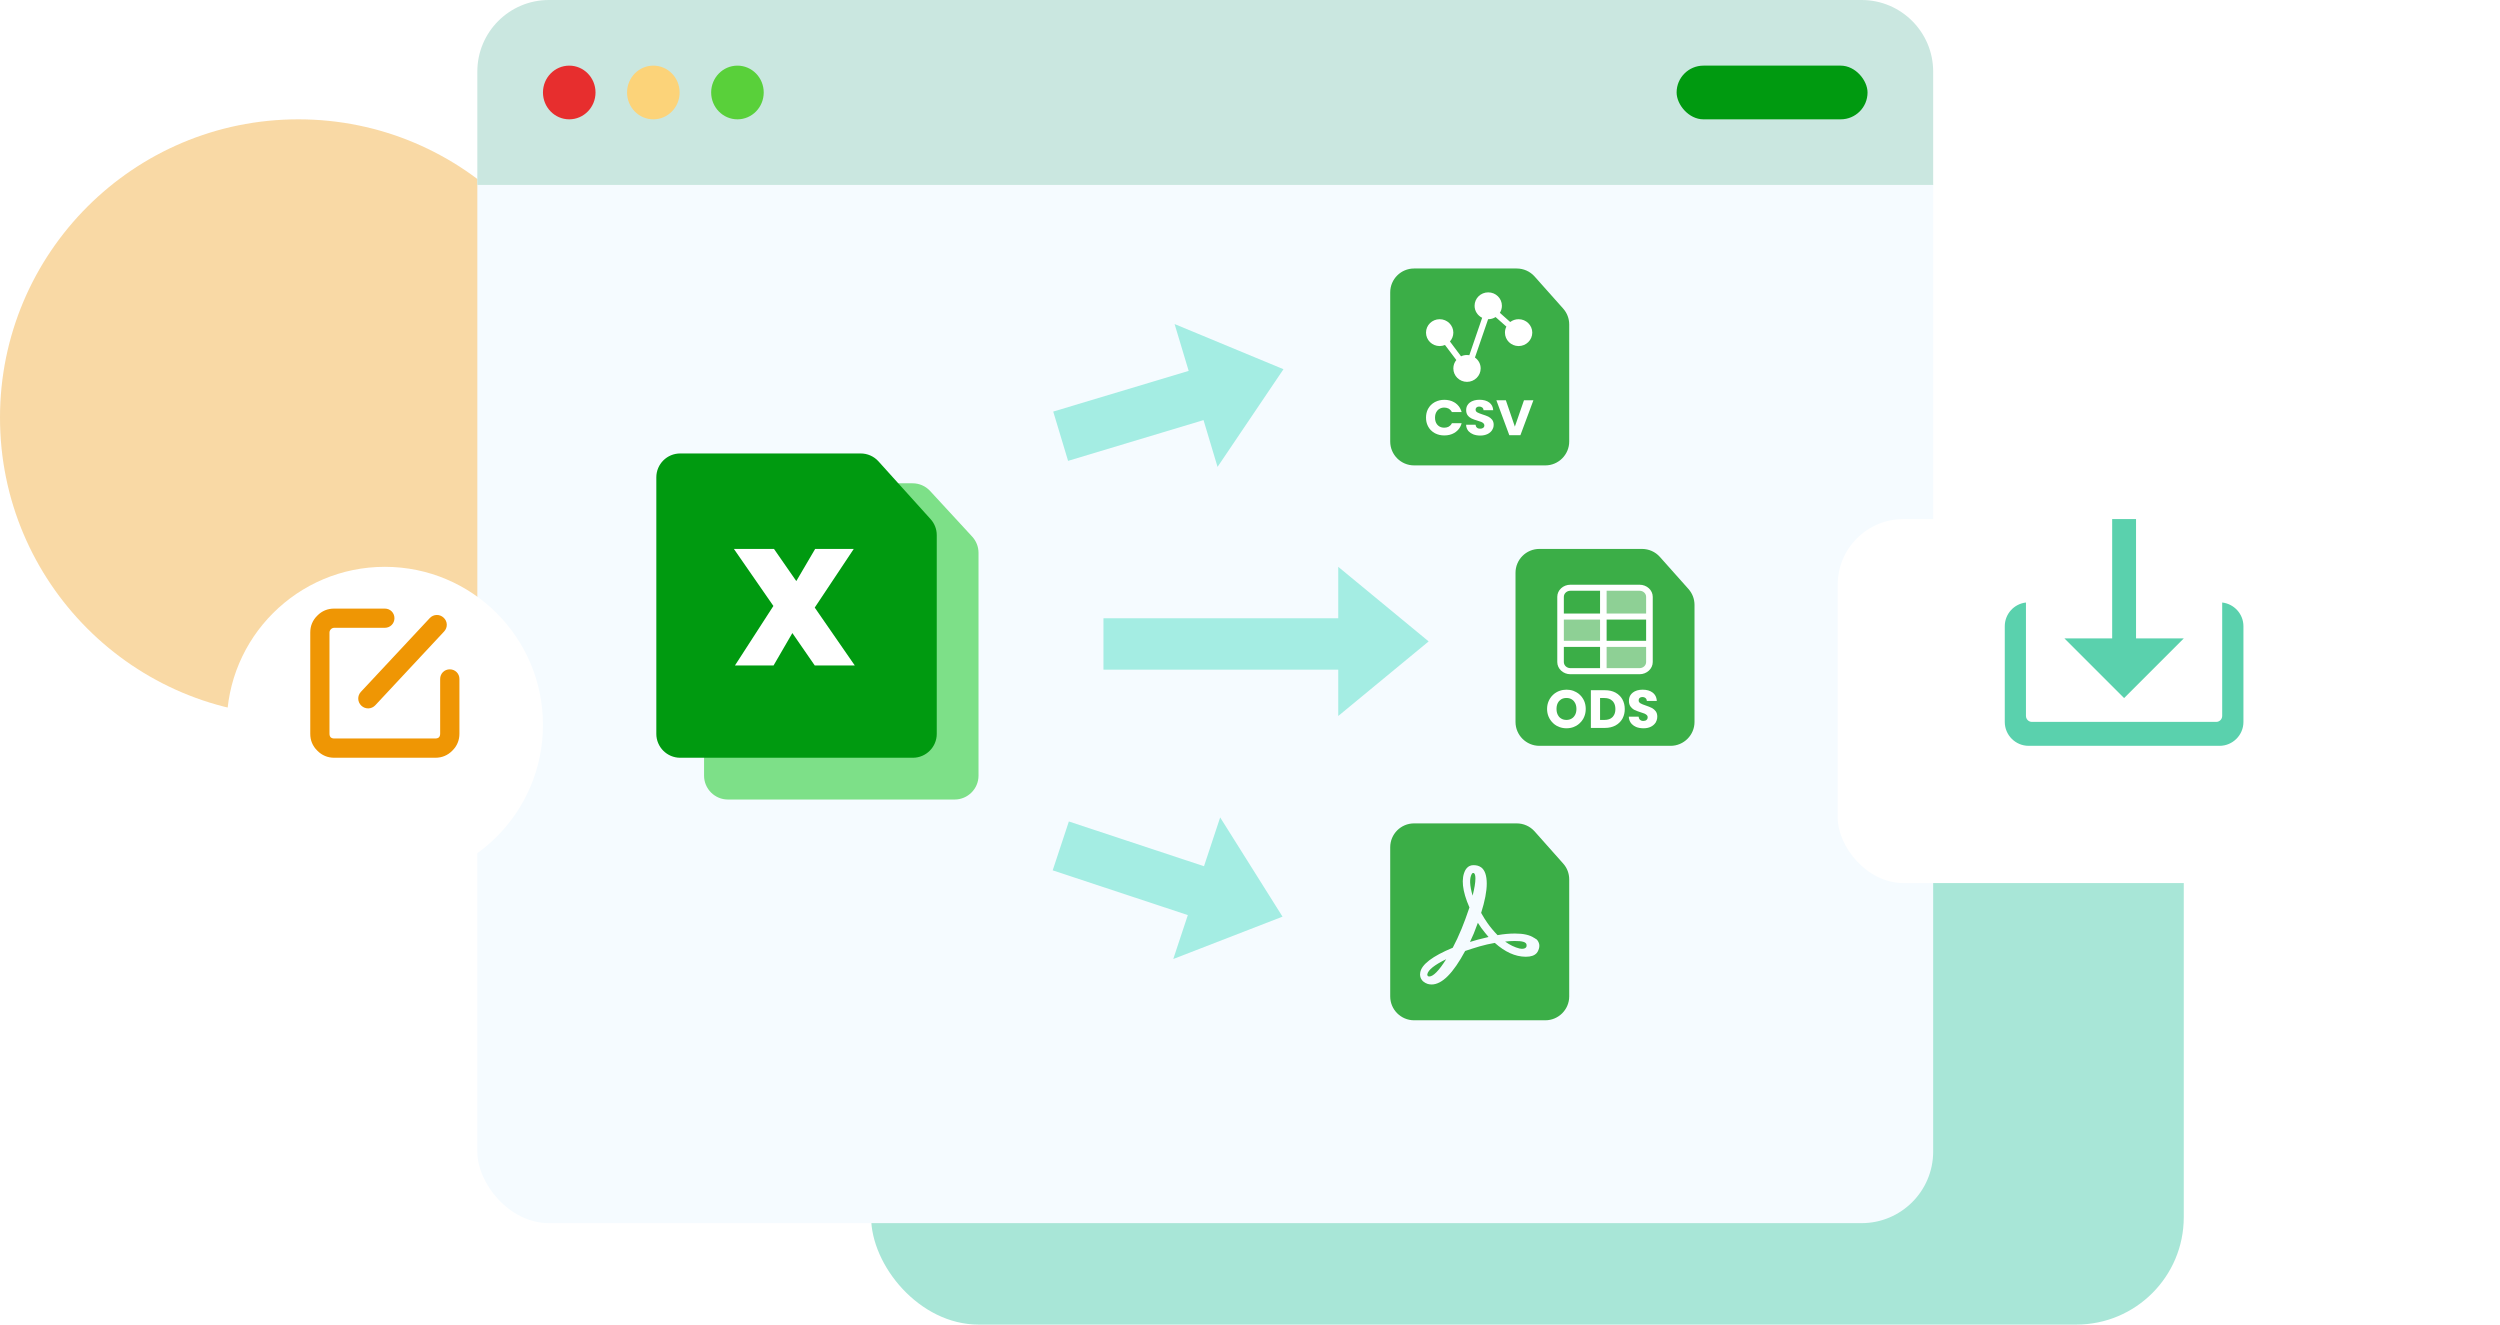
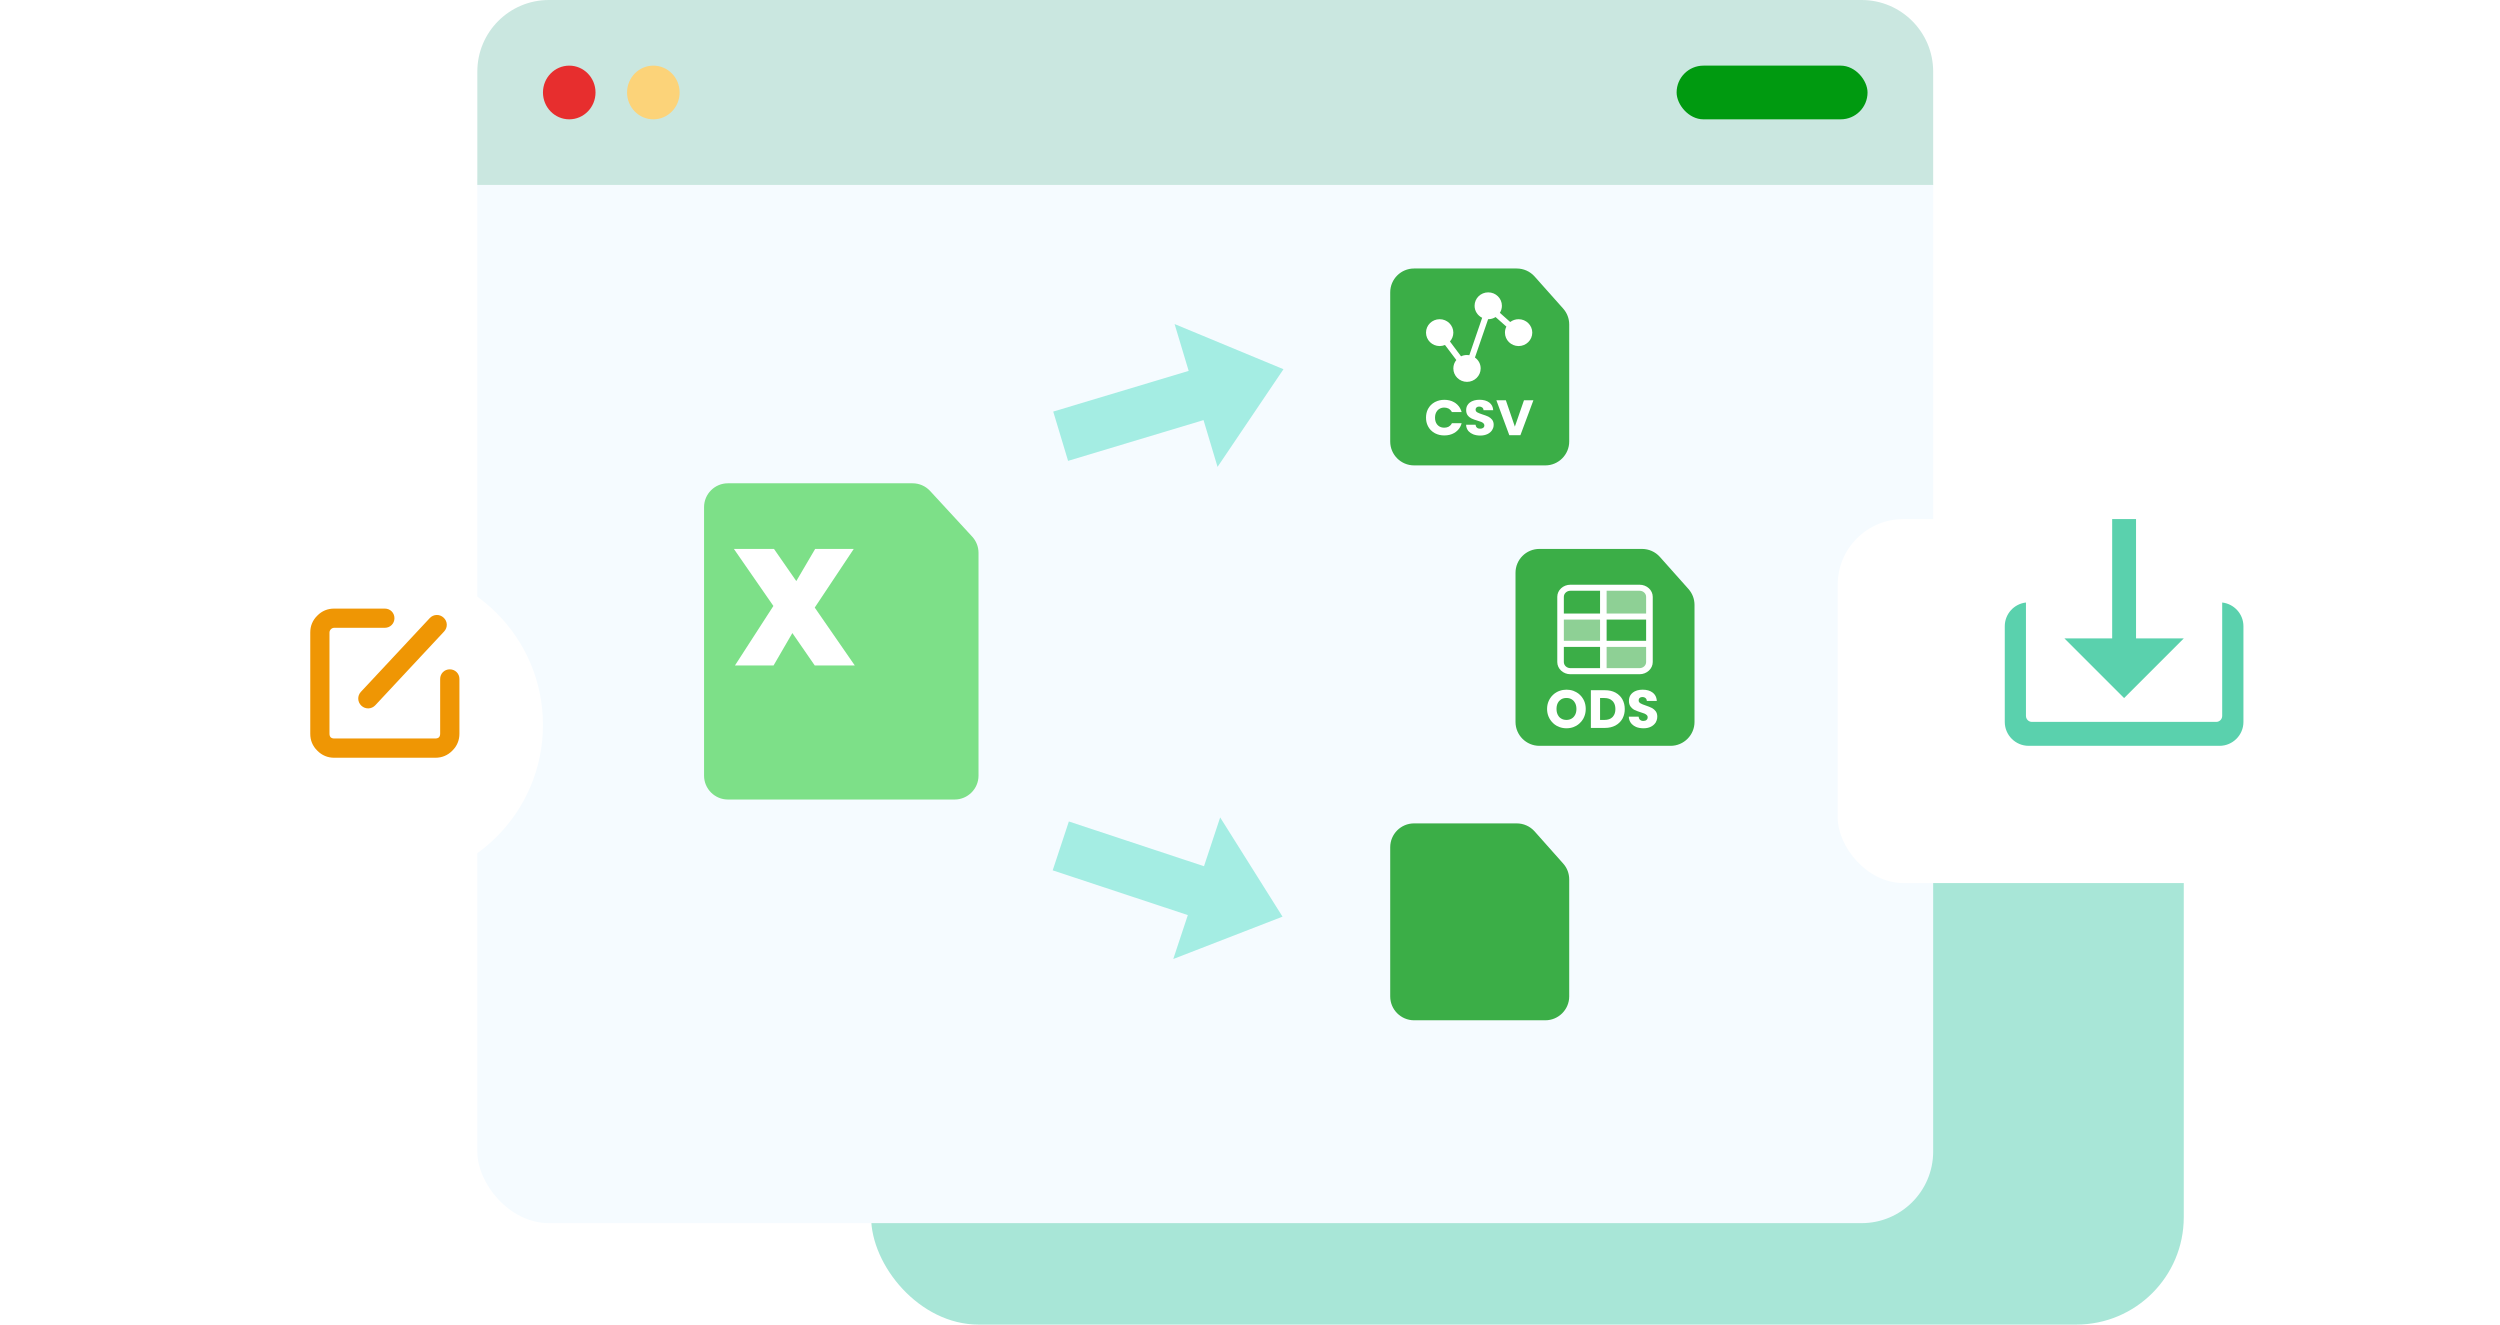
<svg xmlns="http://www.w3.org/2000/svg" width="419" height="222" viewBox="0 0 419 222" fill="none">
  <desc>
			Created with Pixso.
	</desc>
  <defs>
    <filter id="filter_364_265_dd" x="63" y="0" width="278" height="222" filterUnits="userSpaceOnUse" color-interpolation-filters="sRGB">
      <feFlood flood-opacity="0" result="BackgroundImageFix" />
      <feColorMatrix in="SourceAlpha" type="matrix" values="0 0 0 0 0 0 0 0 0 0 0 0 0 0 0 0 0 0 127 0" result="hardAlpha" />
      <feMorphology radius="-24" in="" result="BackgroundImageFix" />
      <feOffset dx="0" dy="19" />
      <feGaussianBlur stdDeviation="13.667" />
      <feComposite in2="hardAlpha" operator="out" k2="-1" k3="1" />
      <feColorMatrix type="matrix" values="0 0 0 0 0.318 0 0 0 0 0.537 0 0 0 0 1 0 0 0 0.31 0" />
      <feBlend mode="normal" in2="BackgroundImageFix" result="effect_dropShadow_1" />
      <feBlend mode="normal" in="SourceGraphic" in2="effect_dropShadow_1" result="shape" />
    </filter>
    <filter id="filter_364_287_dd" x="293" y="72" width="126" height="91" filterUnits="userSpaceOnUse" color-interpolation-filters="sRGB">
      <feFlood flood-opacity="0" result="BackgroundImageFix" />
      <feColorMatrix in="SourceAlpha" type="matrix" values="0 0 0 0 0 0 0 0 0 0 0 0 0 0 0 0 0 0 127 0" result="hardAlpha" />
      <feMorphology radius="-10" in="" result="BackgroundImageFix" />
      <feOffset dx="0" dy="11" />
      <feGaussianBlur stdDeviation="8.333" />
      <feComposite in2="hardAlpha" operator="out" k2="-1" k3="1" />
      <feColorMatrix type="matrix" values="0 0 0 0 0.027 0 0 0 0 0.357 0 0 0 0 0.506 0 0 0 0.38 0" />
      <feBlend mode="normal" in2="BackgroundImageFix" result="effect_dropShadow_1" />
      <feBlend mode="normal" in="SourceGraphic" in2="effect_dropShadow_1" result="shape" />
    </filter>
    <filter id="filter_364_289_dd" x="28" y="85" width="73" height="73" filterUnits="userSpaceOnUse" color-interpolation-filters="sRGB">
      <feFlood flood-opacity="0" result="BackgroundImageFix" />
      <feColorMatrix in="SourceAlpha" type="matrix" values="0 0 0 0 0 0 0 0 0 0 0 0 0 0 0 0 0 0 127 0" result="hardAlpha" />
      <feMorphology radius="-2" in="" result="BackgroundImageFix" />
      <feOffset dx="0" dy="7" />
      <feGaussianBlur stdDeviation="4" />
      <feComposite in2="hardAlpha" operator="out" k2="-1" k3="1" />
      <feColorMatrix type="matrix" values="0 0 0 0 0.2 0 0 0 0 0.09 0 0 0 0 0.576 0 0 0 0.17 0" />
      <feBlend mode="normal" in2="BackgroundImageFix" result="effect_dropShadow_1" />
      <feBlend mode="normal" in="SourceGraphic" in2="effect_dropShadow_1" result="shape" />
    </filter>
  </defs>
-   <circle id="椭圆 54" cx="50" cy="70" r="50" fill="#EF9604" fill-opacity="0.356" />
  <rect id="矩形 336" x="146" y="127" rx="18" width="220" height="95" fill="#A8E6D7" fill-opacity="1" />
  <g filter="url(#filter_364_265_dd)">
    <rect id="矩形 318" x="80" rx="12" width="244" height="186" fill="#F5FBFF" fill-opacity="1" />
  </g>
  <path id="矩形 322" d="M122 134L160 134C162.2 134 164 132.2 164 130L164 92.65C164 91.65 163.62 90.68 162.94 89.94L155.88 82.28C155.12 81.46 154.06 81 152.94 81L122 81C119.79 81 118 82.79 118 85L118 130C118 132.2 119.79 134 122 134Z" fill="#7DE088" fill-opacity="1" fill-rule="evenodd" />
-   <path id="矩形 321" d="M114 127L153 127C155.2 127 157 125.2 157 123L157 89.68C157 88.69 156.63 87.73 155.96 87L147.22 77.31C146.46 76.47 145.38 76 144.25 76L114 76C111.79 76 110 77.79 110 80L110 123C110 125.2 111.79 127 114 127Z" fill="#009A10" fill-opacity="1" fill-rule="evenodd" />
  <path id="矩形 332" d="M237 78L259 78C261.2 78 263 76.2 263 74L263 54.38C263 53.39 262.64 52.45 261.98 51.71L257.19 46.33C256.43 45.48 255.34 45 254.2 45L237 45C234.79 45 233 46.79 233 49L233 74C233 76.2 234.79 78 237 78Z" fill="#3BAE47" fill-opacity="1" fill-rule="evenodd" />
  <path id="矢量 176" d="M249.43 49C248.16 49 247.14 50 247.14 51.25C247.14 52.13 247.66 52.9 248.41 53.26L246.26 59.53C246.13 59.51 246 59.5 245.87 59.5C245.51 59.5 245.17 59.57 244.87 59.72L243.01 57.23C243.36 56.83 243.58 56.31 243.58 55.75C243.58 54.5 242.55 53.5 241.29 53.5C240.02 53.5 239 54.5 239 55.75C239 56.99 240.02 58 241.29 58C241.6 58 241.91 57.93 242.18 57.82L244.08 60.34C243.76 60.73 243.58 61.21 243.58 61.75C243.58 62.99 244.6 64 245.87 64C247.13 64 248.16 62.99 248.16 61.75C248.16 60.99 247.78 60.33 247.2 59.92L249.41 53.49C249.42 53.5 249.42 53.5 249.43 53.5C249.88 53.5 250.3 53.37 250.66 53.14L252.47 54.74C252.31 55.05 252.23 55.39 252.23 55.75C252.23 56.99 253.25 58 254.52 58C255.78 58 256.81 56.99 256.81 55.75C256.81 54.5 255.78 53.5 254.52 53.5C253.99 53.5 253.5 53.67 253.11 53.97L251.38 52.43C251.59 52.09 251.72 51.68 251.72 51.25C251.72 50 250.69 49 249.43 49Z" fill="#FFFFFF" fill-opacity="1" fill-rule="evenodd" />
  <path id="矩形 333" d="M258 125L280 125C282.2 125 284 123.2 284 121L284 101.38C284 100.39 283.64 99.45 282.98 98.71L278.19 93.33C277.43 92.48 276.34 92 275.2 92L258 92C255.79 92 254 93.79 254 96L254 121C254 123.2 255.79 125 258 125Z" fill="#3BAE47" fill-opacity="1" fill-rule="evenodd" />
  <path id="矩形 334" d="M237 171L259 171C261.2 171 263 169.2 263 167L263 147.38C263 146.39 262.64 145.45 261.98 144.72L257.19 139.33C256.43 138.48 255.34 138 254.2 138L237 138C234.79 138 233 139.79 233 142L233 167C233 169.2 234.79 171 237 171Z" fill="#3BAE47" fill-opacity="1" fill-rule="evenodd" />
-   <path id="矢量 346" d="M253.9 156.46C255.33 156.46 256.39 156.7 257.1 157.18L257.1 157.17L257.57 157.47C257.8 157.73 257.93 158.01 257.98 158.3C258.02 158.59 257.98 158.9 257.84 159.23C257.77 159.42 257.67 159.59 257.55 159.73C257.18 160.15 256.58 160.35 255.75 160.35C255.72 160.35 255.69 160.35 255.66 160.35C253.94 160.33 252.23 159.55 250.53 158.03C249.65 158.18 248.8 158.38 247.99 158.61C247.1 158.88 246.29 159.13 245.56 159.38C243.55 163.12 241.68 165 239.93 165C239.7 165 239.47 164.96 239.26 164.9C239 164.81 238.76 164.68 238.53 164.49C238.52 164.49 238.49 164.46 238.49 164.46C238.27 164.23 238.12 163.99 238.05 163.72C237.99 163.5 237.98 163.26 238.03 163C238.25 161.64 240.07 160.26 243.48 158.84C243.99 157.88 244.49 156.82 244.96 155.67C245.36 154.7 245.8 153.51 246.28 152.09C245.06 149.32 244.84 147.21 245.61 145.8C245.8 145.49 246.03 145.27 246.3 145.14C246.5 145.04 246.72 145 246.97 145Q247.72 145 248.21 145.35Q248.21 145.35 248.22 145.35C248.86 145.81 249.18 146.73 249.18 148.1C249.18 149.37 248.87 151.01 248.24 153C248.58 153.62 248.93 154.18 249.29 154.69C249.78 155.39 250.35 156.07 250.99 156.73C252 156.55 252.97 156.46 253.9 156.46ZM247.28 147.24C247.28 147.94 247.12 148.89 246.81 150.11C246.31 148.42 246.26 147.21 246.66 146.49C246.71 146.39 246.77 146.34 246.85 146.32C246.87 146.31 246.89 146.31 246.91 146.31C246.94 146.31 246.97 146.31 247 146.32C247.18 146.4 247.28 146.7 247.28 147.24ZM248.26 155.52C248.69 156.09 249.1 156.6 249.48 157.04C248.9 157.17 248.29 157.32 247.66 157.49C247.63 157.5 247.57 157.52 247.49 157.54C247.07 157.66 246.69 157.77 246.37 157.87C246.56 157.47 246.77 157.01 247 156.47C247.17 156.07 247.39 155.49 247.67 154.71C247.67 154.69 247.68 154.68 247.69 154.66C247.88 154.97 248.08 155.27 248.26 155.52ZM255.06 159.02C255.41 159.02 255.64 158.94 255.77 158.77C255.81 158.72 255.84 158.65 255.85 158.57C255.88 158.42 255.86 158.29 255.8 158.18C255.71 158.01 255.49 157.88 255.19 157.82C254.96 157.75 254.51 157.71 253.84 157.71Q253.08 157.71 252.26 157.81C253.06 158.38 253.86 158.77 254.67 158.97C254.81 159 254.94 159.02 255.06 159.02ZM239.54 163.66C240.21 163.66 241.16 162.7 242.38 160.76C240.42 161.72 239.36 162.56 239.22 163.28C239.21 163.33 239.21 163.38 239.22 163.43C239.24 163.48 239.27 163.54 239.31 163.59C239.39 163.64 239.47 163.66 239.54 163.66Z" fill="#F5FBFF" fill-opacity="1" fill-rule="evenodd" />
  <path id="矩形 292" d="M92 0L312 0C318.62 0 324 5.37 324 12L324 31L80 31L80 12C80 5.37 85.37 0 92 0Z" fill="#CAE7E0" fill-opacity="1" fill-rule="evenodd" />
  <rect id="矩形 295" x="281" y="11" rx="4.5" width="32" height="9" fill="#009A10" fill-opacity="1" />
  <ellipse id="椭圆 40" rx="4.405" ry="4.5" transform="matrix(-1 0 0 1 109.5 15.5)" fill="#FCD379" fill-opacity="1" />
  <ellipse id="椭圆 41" rx="4.405" ry="4.5" transform="matrix(-1 0 0 1 95.405 15.5)" fill="#E72E2E" fill-opacity="1" />
-   <ellipse id="椭圆 42" cx="123.595" cy="15.5" rx="4.405" ry="4.5" fill="#59D03A" fill-opacity="1" />
  <path id="矢量 329" d="M196.86 54.31L215.11 61.88L204.06 78.25L201.71 70.41L179.01 77.24L176.52 68.98L199.22 62.16L196.86 54.31Z" fill="#A4EDE3" fill-opacity="1" fill-rule="evenodd" />
-   <path id="矢量 330" d="M224.29 95L239.44 107.5L224.29 120L224.29 112.24L184.94 112.24L184.94 103.62L224.29 103.62L224.29 95Z" fill="#A4EDE3" fill-opacity="1" fill-rule="evenodd" />
  <path id="矢量 331" d="M204.5 137L214.95 153.63L196.64 160.73L199.08 153.37L176.43 145.87L179.14 137.68L201.79 145.18L204.5 137Z" fill="#A4EDE3" fill-opacity="1" fill-rule="evenodd" />
  <g filter="url(#filter_364_287_dd)">
    <rect id="矩形 335" x="308" y="76" rx="11" width="96" height="61" fill="#FFFFFF" fill-opacity="1" />
  </g>
  <path id="矢量 335" d="M354 87L358 87L358 107L366 107L356 117L346 107L354 107L354 87ZM336 104.96C336 102.9 337.55 101.21 339.55 100.98L339.55 119.99C339.55 120.54 340 120.99 340.55 120.99L371.44 120.99C371.99 120.99 372.44 120.54 372.44 119.99L372.44 100.98C374.44 101.21 376 102.9 376 104.96L376 121C376 123.2 374.2 125 372 125L340 125C337.79 125 336 123.2 336 121L336 104.96Z" fill="#5AD1AD" fill-opacity="1" fill-rule="evenodd" />
  <g filter="url(#filter_364_289_dd)">
    <circle id="椭圆 55" cx="64.5" cy="114.5" r="26.5" fill="#FFFFFF" fill-opacity="1" />
  </g>
  <path id="矢量 336" d="M77 122.96L77 113.79C77 112.89 76.29 112.18 75.38 112.18C74.48 112.18 73.77 112.89 73.77 113.79L73.77 122.96C73.77 123.23 73.7 123.43 73.57 123.57C73.43 123.7 73.23 123.77 72.96 123.77L56.03 123.77C55.76 123.77 55.56 123.7 55.42 123.57C55.29 123.43 55.22 123.23 55.22 122.96L55.22 106.03C55.22 105.92 55.24 105.81 55.28 105.72C55.32 105.62 55.38 105.54 55.46 105.46C55.54 105.38 55.62 105.32 55.72 105.28C55.81 105.24 55.92 105.22 56.03 105.22L64.5 105.22C65.4 105.22 66.11 104.51 66.11 103.61C66.11 102.7 65.4 102 64.5 102L56.03 102C55.47 102 54.96 102.09 54.48 102.29C54 102.49 53.57 102.78 53.18 103.18C52.78 103.57 52.49 104 52.29 104.48C52.09 104.95 52 105.47 52 106.03L52 122.96C52 123.52 52.09 124.04 52.29 124.51C52.49 124.99 52.78 125.42 53.18 125.81C53.57 126.21 54 126.5 54.48 126.7C54.95 126.9 55.47 127 56.03 127L72.96 127C73.52 127 74.04 126.9 74.51 126.7C74.99 126.5 75.42 126.21 75.81 125.81C76.21 125.42 76.5 124.99 76.7 124.51C76.9 124.04 77 123.52 77 122.96ZM62.9 118.2L74.43 105.84C75.06 105.17 75.03 104.14 74.35 103.52C73.68 102.89 72.65 102.92 72.02 103.6L60.49 115.95C59.86 116.62 59.9 117.65 60.57 118.28C61.25 118.91 62.27 118.87 62.9 118.2Z" fill="#EF9604" fill-opacity="1" fill-rule="evenodd" />
  <path id="矢量 344" d="M136.55 111.53L132.8 106.1L129.65 111.53L123.18 111.53L129.62 101.56L123 92L129.72 92L133.46 97.39L136.62 92L143.09 92L136.55 101.83L143.26 111.53L136.55 111.53Z" fill="#FFFFFF" fill-opacity="1" fill-rule="nonzero" />
  <path id="矢量 345" d="M248.1 73Q247.43 73 246.9 72.79Q246.46 72.61 246.16 72.3L246.16 72.3Q246.1 72.23 246.05 72.17C245.84 71.89 245.73 71.57 245.72 71.18L247.3 71.18C247.33 71.4 247.4 71.57 247.54 71.68C247.67 71.8 247.85 71.85 248.06 71.85C248.28 71.85 248.46 71.8 248.58 71.71Q248.66 71.65 248.71 71.57Q248.78 71.45 248.78 71.3C248.78 71.16 248.72 71.04 248.62 70.94C248.52 70.85 248.4 70.77 248.25 70.71Q248.02 70.62 247.62 70.5C247.22 70.38 246.9 70.27 246.65 70.15C246.4 70.03 246.18 69.86 246 69.63Q246 69.63 245.99 69.62Q245.73 69.28 245.73 68.74Q245.73 68.27 245.94 67.92Q246.09 67.66 246.35 67.46Q246.97 67 247.97 67Q248.98 67 249.6 67.46C250.01 67.77 250.23 68.2 250.26 68.75L248.64 68.75C248.63 68.56 248.56 68.41 248.43 68.3C248.29 68.19 248.12 68.14 247.91 68.14C247.73 68.14 247.59 68.18 247.48 68.28Q247.44 68.31 247.41 68.35Q247.31 68.48 247.31 68.67Q247.31 68.78 247.35 68.87Q247.42 69.01 247.59 69.11C247.78 69.22 248.07 69.33 248.46 69.46C248.86 69.58 249.18 69.71 249.43 69.82C249.67 69.94 249.89 70.11 250.07 70.33Q250.09 70.36 250.11 70.39Q250.34 70.71 250.34 71.19Q250.34 71.48 250.25 71.74Q250.18 71.93 250.07 72.1C249.89 72.37 249.64 72.59 249.3 72.75C248.96 72.91 248.56 73 248.1 73ZM239 70Q239 69.24 239.29 68.63Q239.34 68.54 239.39 68.45Q239.57 68.14 239.81 67.89Q240.1 67.6 240.48 67.39Q240.53 67.36 240.59 67.34L240.59 67.34Q241.25 67.01 242.07 67.01Q243 67.01 243.7 67.41Q243.82 67.48 243.94 67.56Q244.27 67.8 244.5 68.1Q244.82 68.52 244.97 69.06L243.34 69.06Q243.21 68.82 243.02 68.65Q242.93 68.57 242.82 68.5Q242.78 68.48 242.74 68.46Q242.43 68.31 242.06 68.31Q241.61 68.31 241.27 68.51L241.27 68.51Q241.09 68.61 240.94 68.77Q240.88 68.84 240.83 68.91Q240.51 69.34 240.51 70Q240.51 70.66 240.82 71.09Q240.88 71.16 240.94 71.23Q241.09 71.39 241.27 71.49Q241.61 71.68 242.06 71.68Q242.43 71.68 242.74 71.54Q242.78 71.52 242.82 71.49Q242.93 71.43 243.03 71.34Q243.22 71.18 243.34 70.93L244.97 70.93Q244.82 71.49 244.49 71.91Q244.26 72.2 243.94 72.43Q243.83 72.51 243.72 72.57Q243.01 72.98 242.07 72.98Q241.24 72.98 240.58 72.65L240.58 72.65Q240.53 72.62 240.48 72.6Q240.09 72.39 239.79 72.08L239.79 72.08Q239.56 71.84 239.39 71.54Q239.34 71.46 239.3 71.37Q239 70.76 239 70ZM254.82 72.94L257 67.08L255.42 67.08L253.89 71.5L252.38 67.08L250.79 67.08L252.96 72.94L254.82 72.94Z" fill="#FFFFFF" fill-opacity="1" fill-rule="evenodd" />
  <rect id="矩形 115" x="269" y="98.763" width="7.172" height="4.322" fill="#FFFFFF" fill-opacity="0.425" />
  <rect id="矩形 116" x="261.552" y="103.593" width="7.172" height="4.322" fill="#FFFFFF" fill-opacity="0.425" />
  <rect id="矩形 117" x="269" y="107.915" width="7.172" height="4.322" fill="#FFFFFF" fill-opacity="0.425" />
  <path id="矩形 114 (边框)" d="M277 100.03C277 98.91 276.01 98 274.79 98L263.2 98C261.98 98 261 98.91 261 100.03L261 110.96C261 112.08 261.98 113 263.2 113L274.79 113C276.01 113 277 112.08 277 110.96L277 100.03ZM275.89 100.03C275.89 99.47 275.4 99.01 274.79 99.01L263.2 99.01C262.59 99.01 262.1 99.47 262.1 100.03L262.1 110.96C262.1 111.52 262.59 111.98 263.2 111.98L274.79 111.98C275.4 111.98 275.89 111.52 275.89 110.96L275.89 100.03Z" fill="#FFFFFF" fill-opacity="1" fill-rule="evenodd" />
  <path id="直线 1 (边框)" d="M261.82 102.83L276.44 102.83L276.44 103.84L261.82 103.84L261.82 102.83Z" fill="#FFFFFF" fill-opacity="1" fill-rule="evenodd" />
  <path id="直线 3 (边框)" d="M261.82 107.4L276.44 107.4L276.44 108.42L261.82 108.42L261.82 107.4Z" fill="#FFFFFF" fill-opacity="1" fill-rule="evenodd" />
  <path id="直线 2 (边框)" d="M268.17 112.49L268.17 98.5L269.27 98.5L269.27 112.49L268.17 112.49Z" fill="#FFFFFF" fill-opacity="1" fill-rule="evenodd" />
  <path id="ODS" d="M261.38 121.86Q261.93 122.06 262.54 122.06Q263.16 122.06 263.71 121.86Q263.95 121.77 264.17 121.65Q264.5 121.46 264.77 121.2Q265.1 120.9 265.34 120.49Q265.44 120.32 265.51 120.14Q265.77 119.53 265.77 118.82Q265.77 118.08 265.5 117.46Q265.43 117.3 265.34 117.15Q265.13 116.78 264.82 116.48Q264.54 116.2 264.17 116Q263.94 115.87 263.69 115.78Q263.15 115.59 262.54 115.59Q261.93 115.59 261.38 115.79Q261.14 115.87 260.91 116Q260.56 116.19 260.28 116.46Q259.96 116.76 259.73 117.15Q259.63 117.32 259.56 117.49Q259.29 118.1 259.29 118.82Q259.29 119.53 259.55 120.13Q259.63 120.31 259.73 120.49Q259.97 120.89 260.3 121.2Q260.57 121.46 260.91 121.65Q261.14 121.77 261.38 121.86ZM274.21 121.84Q274.76 122.06 275.46 122.06Q276.17 122.06 276.69 121.8Q277.16 121.56 277.42 121.19Q277.46 121.14 277.49 121.1Q277.59 120.93 277.65 120.75Q277.76 120.45 277.76 120.11Q277.76 119.56 277.5 119.21Q277.49 119.2 277.48 119.19Q277.25 118.89 276.95 118.71Q276.89 118.67 276.82 118.64Q276.44 118.45 275.82 118.24Q275.21 118.04 274.93 117.87Q274.76 117.77 274.69 117.62Q274.64 117.52 274.64 117.4Q274.64 117.17 274.75 117.03Q274.77 117 274.81 116.97C274.92 116.87 275.07 116.82 275.26 116.82Q275.54 116.82 275.73 116.95Q275.76 116.97 275.79 117Q275.85 117.05 275.9 117.12Q276 117.27 276.01 117.48L277.68 117.48Q277.65 116.91 277.38 116.5Q277.23 116.27 277 116.09Q276.36 115.59 275.31 115.59Q274.29 115.59 273.65 116.08Q273.65 116.09 273.65 116.09Q273.4 116.28 273.25 116.53Q273.01 116.93 273.01 117.47Q273.01 118.06 273.29 118.43Q273.52 118.74 273.82 118.92Q273.89 118.96 273.95 118.99Q274.34 119.18 274.95 119.37C275.23 119.45 275.45 119.53 275.6 119.59Q275.83 119.69 275.99 119.84Q276.06 119.91 276.1 119.98Q276.15 120.09 276.15 120.23Q276.15 120.41 276.07 120.53Q276.03 120.61 275.95 120.67Q275.75 120.83 275.41 120.83C275.19 120.83 275.01 120.77 274.87 120.64Q274.85 120.63 274.84 120.61Q274.66 120.43 274.63 120.11L272.99 120.11Q273 120.61 273.23 121Q273.28 121.09 273.34 121.17Q273.41 121.27 273.51 121.37Q273.8 121.66 274.21 121.84ZM270.74 116.07Q269.99 115.68 268.99 115.68L266.63 115.68L266.63 122L268.99 122C269.65 122 270.24 121.86 270.74 121.6Q271.17 121.37 271.49 121.03Q271.72 120.79 271.9 120.48Q271.94 120.42 271.97 120.35Q272.31 119.68 272.31 118.84Q272.31 117.94 271.93 117.25Q271.92 117.22 271.9 117.19Q271.72 116.88 271.49 116.64Q271.17 116.3 270.74 116.07ZM263.41 120.43Q263.04 120.66 262.54 120.66Q262.02 120.66 261.64 120.42Q261.46 120.31 261.32 120.16Q261.27 120.1 261.22 120.03Q260.87 119.55 260.87 118.82Q260.87 118.06 261.24 117.58Q261.28 117.53 261.32 117.48Q261.46 117.33 261.63 117.22Q262.01 116.98 262.54 116.98Q263.05 116.98 263.42 117.21Q263.6 117.32 263.75 117.48Q263.81 117.54 263.85 117.61Q264.21 118.08 264.21 118.82Q264.21 119.53 263.87 120Q263.82 120.08 263.75 120.15Q263.6 120.32 263.41 120.43ZM270.25 120.19C269.93 120.51 269.48 120.66 268.9 120.66L268.17 120.66L268.17 116.99L268.9 116.99C269.48 116.99 269.93 117.15 270.25 117.48Q270.32 117.54 270.37 117.61Q270.74 118.08 270.74 118.84Q270.74 119.6 270.36 120.06Q270.31 120.13 270.25 120.19Z" fill="#FFFFFF" fill-opacity="1" fill-rule="evenodd" />
</svg>